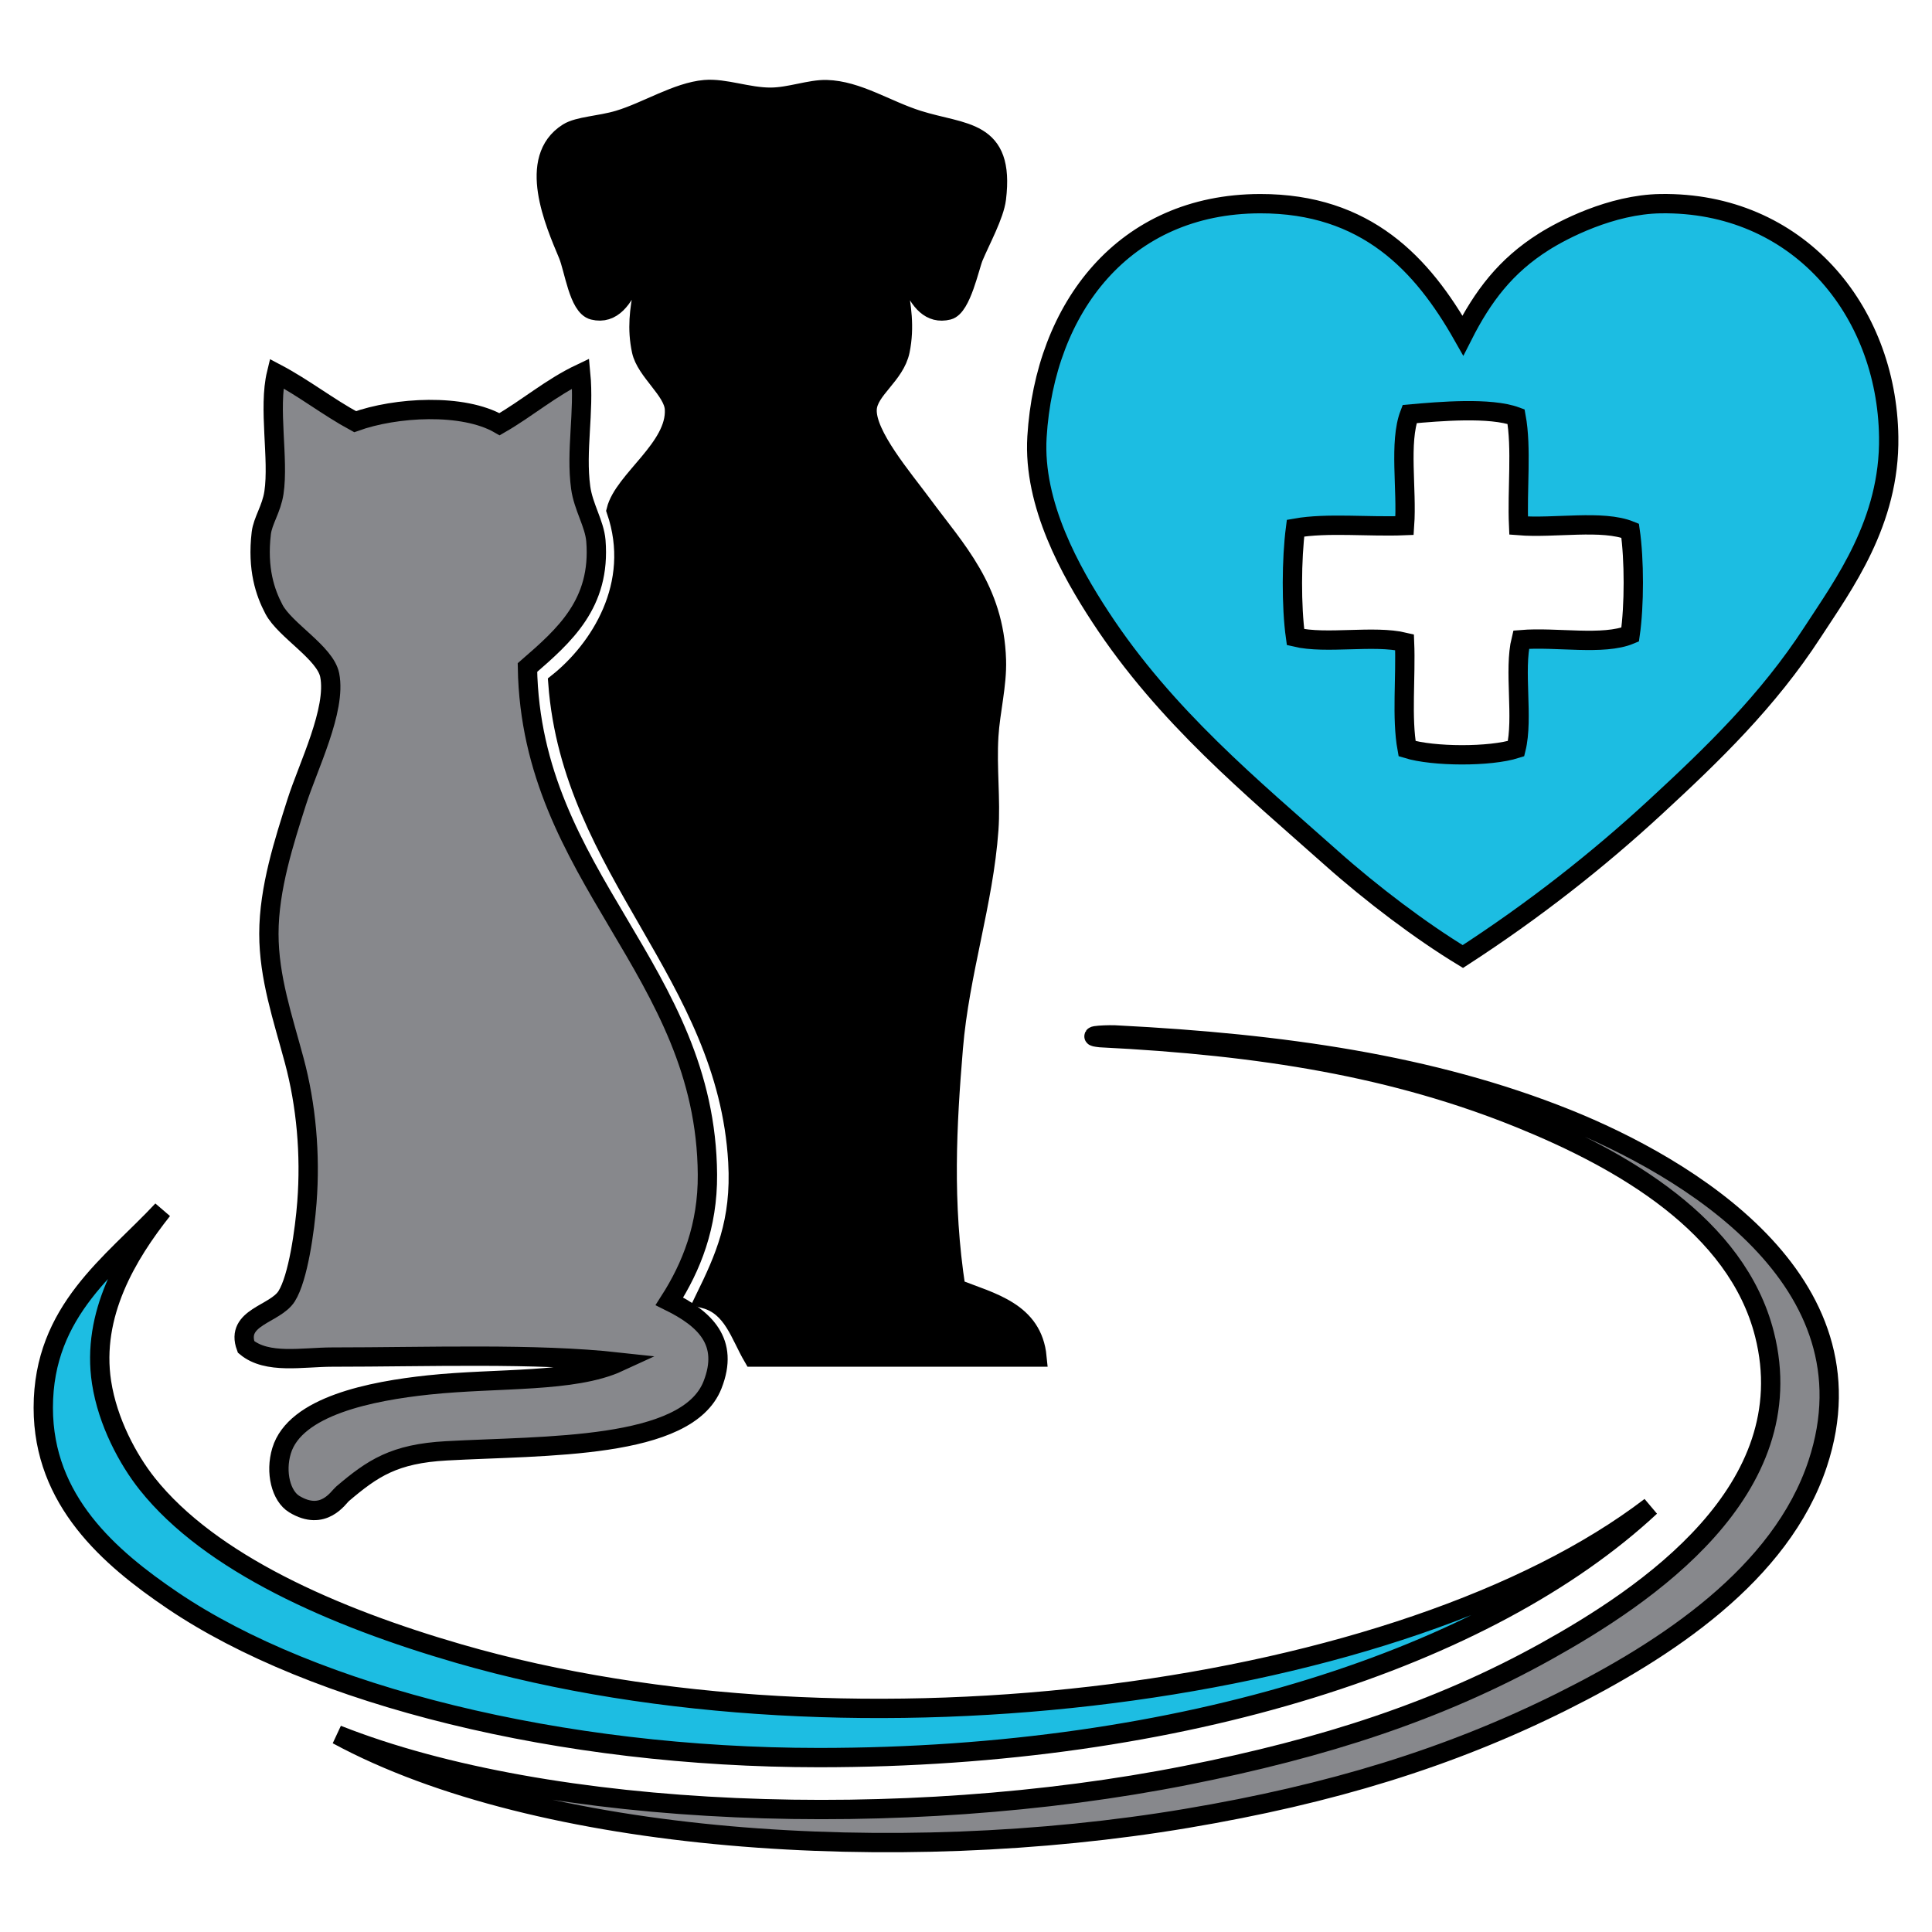
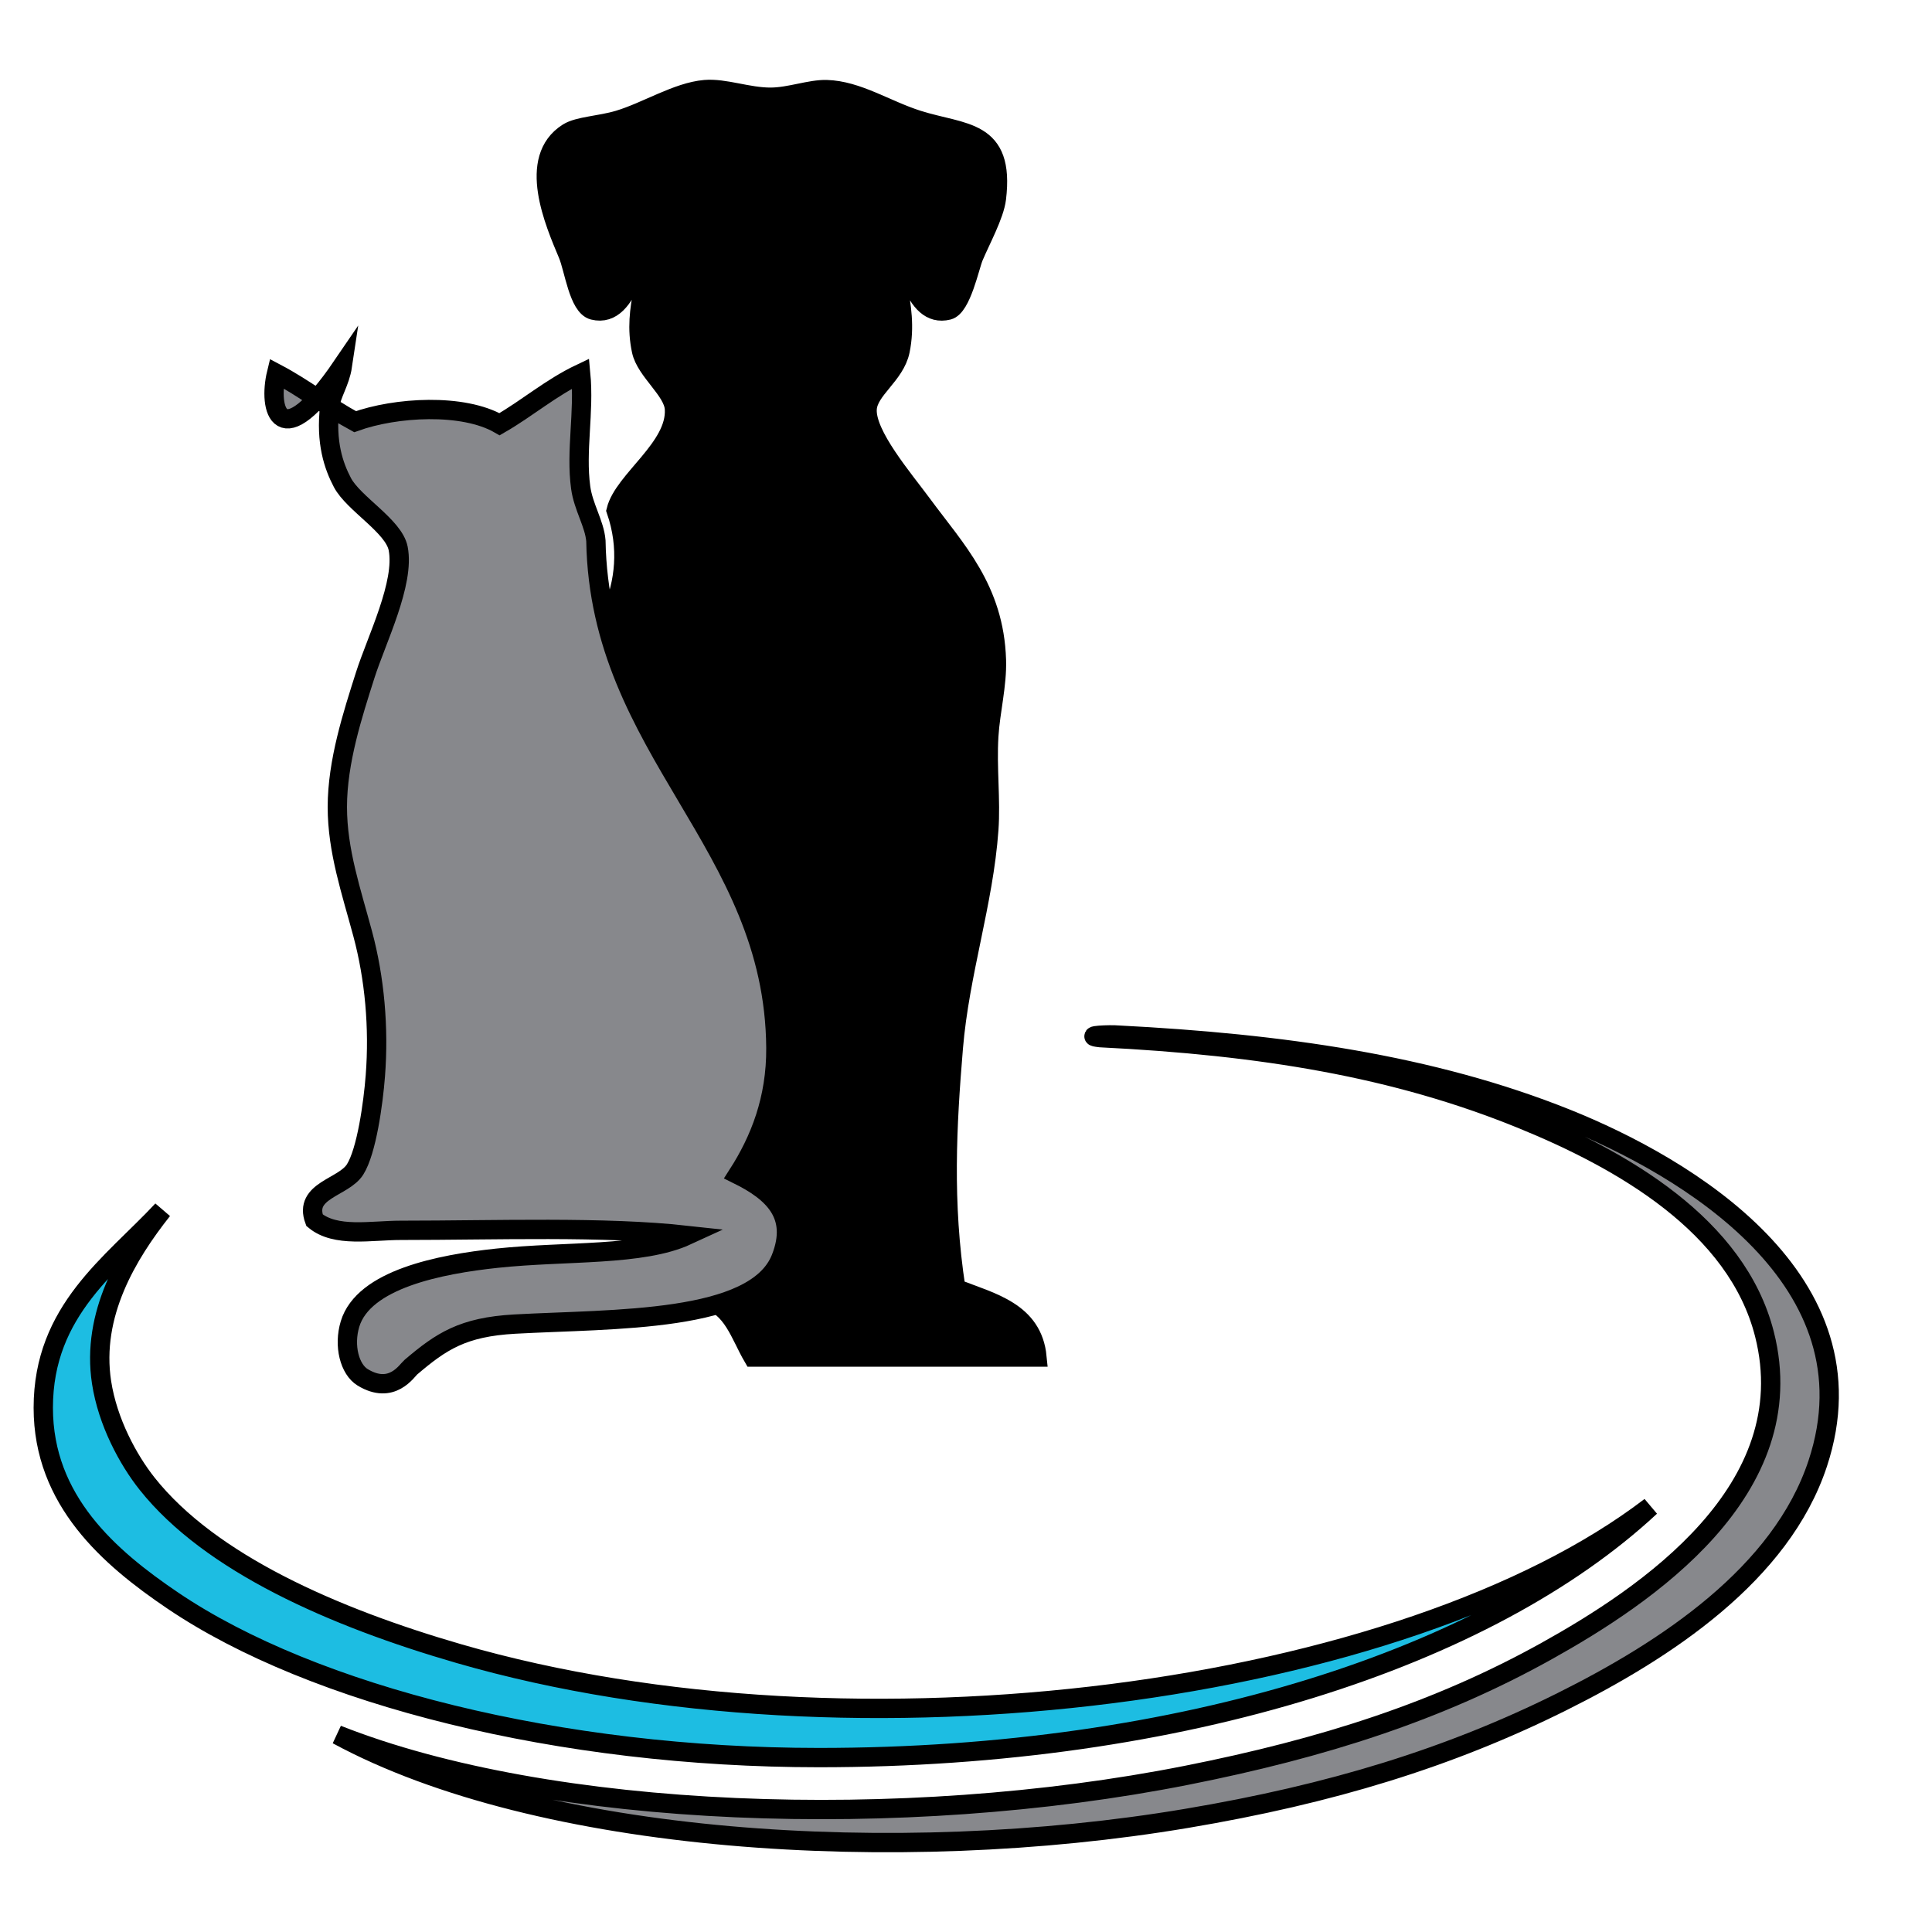
<svg xmlns="http://www.w3.org/2000/svg" version="1.1" id="Layer_1" x="0px" y="0px" width="70" height="70" viewBox="0 0 200 200" enable-background="new 0 0 200 200" xml:space="preserve">
  <g>
    <path stroke="#000000" stroke-width="2" stroke-miterlimit="10" d="M92.389,23.446c-0.677,3.848,1.799,7.957,0.788,12.857   c-0.523,2.535-3.287,4.022-3.412,6.036c-0.166,2.677,3.738,7.208,5.774,9.972c3.371,4.578,7.381,8.646,7.609,16.007   c0.08,2.606-0.625,5.263-0.789,7.872c-0.203,3.311,0.226,6.602,0,9.71c-0.539,7.547-3.027,14.827-3.672,22.567   c-0.664,7.986-1.112,16.037,0.263,24.932c3.714,1.447,7.938,2.384,8.397,7.086c-9.798,0-19.594,0-29.391,0   c-1.354-2.321-2.094-5.256-4.987-6.037c2.027-4.163,3.768-7.934,3.413-14.17c-1.113-19.485-17.181-30.11-18.633-49.596   c4.245-3.377,8.693-10.115,6.035-17.844c0.774-3.141,6.267-6.477,6.035-10.497c-0.11-1.937-2.958-3.926-3.411-6.036   c-0.981-4.566,1.112-7.844,1.05-12.857c-1.383,1.789-2.11,9.644-6.037,8.66c-1.522-0.382-1.988-4.258-2.624-5.774   c-1.37-3.267-4.283-9.902,0-12.595c1.093-0.687,3.307-0.731,5.249-1.313c2.904-0.869,6.055-2.901,8.921-3.149   c2.052-0.177,4.445,0.798,6.823,0.788c1.965-0.009,4.078-0.834,5.773-0.788c3.206,0.088,6.165,2.111,9.447,3.149   c4.743,1.5,9.016,0.889,8.135,8.135c-0.207,1.703-1.644,4.323-2.362,6.036c-0.405,0.969-1.264,5.17-2.623,5.511   C94.455,33.036,93.705,26.448,92.389,23.446z" />
-     <path fill="#87888C" stroke="#000000" stroke-width="2" stroke-miterlimit="10" d="M28.623,38.666   c2.862,1.512,5.298,3.449,8.134,4.986c4.185-1.512,11.172-1.931,14.958,0.262c2.889-1.659,5.311-3.785,8.397-5.248   c0.387,4.04-0.519,7.976,0,11.809c0.27,1.996,1.434,3.753,1.575,5.51c0.521,6.507-3.254,9.795-7.086,13.121   c0.376,21.772,18.483,31.271,18.632,52.484c0.038,5.323-1.653,9.559-3.937,13.121c3.655,1.807,6.228,4.178,4.461,8.659   c-2.645,6.709-17.326,6.256-27.554,6.821c-5.399,0.3-7.616,1.789-10.758,4.461c-0.416,0.354-1.961,2.891-4.986,1.052   c-1.36-0.828-1.987-3.274-1.313-5.513c1.403-4.646,9.296-6.192,15.22-6.821c7.172-0.761,14.996-0.2,19.682-2.362   c-8.613-0.949-19.768-0.523-29.653-0.523c-3.077,0-6.737,0.771-8.922-1.051c-1.147-3.104,3-3.354,4.199-5.248   c1.192-1.884,1.879-6.849,2.099-9.709c0.384-4.974-0.072-10.078-1.312-14.694c-1.178-4.39-2.624-8.582-2.624-13.122   c0-4.708,1.595-9.587,2.885-13.646c1.167-3.667,4.121-9.531,3.412-13.121c-0.459-2.322-4.621-4.633-5.773-6.822   c-0.908-1.724-1.748-4.162-1.312-7.873c0.151-1.285,1.058-2.509,1.312-4.199C28.882,47.51,27.757,42.239,28.623,38.666z" />
-     <path fill="#1CBDE2" stroke="#000000" stroke-width="2" stroke-miterlimit="10" d="M151.434,99.021   c-4.342-2.636-9.43-6.479-13.647-10.234c-8.118-7.228-17.117-14.589-23.88-24.929c-3.033-4.64-6.986-11.629-6.559-18.631   c0.814-13.363,8.996-24.116,23.092-24.143c10.996-0.02,16.805,6.257,20.994,13.646c2.063-4.071,4.43-7.21,8.396-9.709   c1.955-1.233,6.955-3.858,12.071-3.937c14.14-0.218,23.423,10.96,23.617,24.143c0.131,8.831-4.688,15.304-7.873,20.205   c-4.633,7.129-10.332,12.628-16.27,18.107C165.348,89.103,158.736,94.285,151.434,99.021z M145.921,42.865   c-1.112,2.909-0.255,7.792-0.522,11.546c-3.697,0.152-8.02-0.32-11.287,0.262c-0.414,3.186-0.446,8.103,0,11.283   c3.182,0.758,8.115-0.239,11.287,0.525c0.149,3.609-0.319,7.84,0.262,11.021c2.708,0.833,8.58,0.863,11.283,0   c0.777-3.16-0.254-8.126,0.523-11.284c3.635-0.303,8.508,0.635,11.285-0.525c0.436-2.994,0.436-7.764,0-10.758   c-2.861-1.163-7.828-0.221-11.547-0.525c-0.166-3.682,0.34-8.036-0.262-11.284C154.27,42.135,149.02,42.587,145.921,42.865z" />
+     <path fill="#87888C" stroke="#000000" stroke-width="2" stroke-miterlimit="10" d="M28.623,38.666   c2.862,1.512,5.298,3.449,8.134,4.986c4.185-1.512,11.172-1.931,14.958,0.262c2.889-1.659,5.311-3.785,8.397-5.248   c0.387,4.04-0.519,7.976,0,11.809c0.27,1.996,1.434,3.753,1.575,5.51c0.376,21.772,18.483,31.271,18.632,52.484c0.038,5.323-1.653,9.559-3.937,13.121c3.655,1.807,6.228,4.178,4.461,8.659   c-2.645,6.709-17.326,6.256-27.554,6.821c-5.399,0.3-7.616,1.789-10.758,4.461c-0.416,0.354-1.961,2.891-4.986,1.052   c-1.36-0.828-1.987-3.274-1.313-5.513c1.403-4.646,9.296-6.192,15.22-6.821c7.172-0.761,14.996-0.2,19.682-2.362   c-8.613-0.949-19.768-0.523-29.653-0.523c-3.077,0-6.737,0.771-8.922-1.051c-1.147-3.104,3-3.354,4.199-5.248   c1.192-1.884,1.879-6.849,2.099-9.709c0.384-4.974-0.072-10.078-1.312-14.694c-1.178-4.39-2.624-8.582-2.624-13.122   c0-4.708,1.595-9.587,2.885-13.646c1.167-3.667,4.121-9.531,3.412-13.121c-0.459-2.322-4.621-4.633-5.773-6.822   c-0.908-1.724-1.748-4.162-1.312-7.873c0.151-1.285,1.058-2.509,1.312-4.199C28.882,47.51,27.757,42.239,28.623,38.666z" />
    <path fill="#87888C" stroke="#000000" stroke-width="2" stroke-miterlimit="10" d="M34.92,179.583   c22.045,8.724,58.639,10.001,87.91,4.196c14.188-2.812,26.102-6.645,37.262-12.855c10.262-5.712,26.663-16.645,22.567-32.803   c-2.865-11.303-14.772-18.066-25.192-22.307c-13.051-5.307-26.855-7.568-43.563-8.396c-1.991-0.221,1.113-0.343,1.839-0.265   c16.866,0.863,32.427,3.033,46.448,8.66c12.302,4.938,32.248,16.713,25.979,35.689c-3.785,11.456-15.712,19.289-26.505,24.668   c-11.604,5.78-23.853,9.549-38.836,12.069C92.897,193.279,55.777,190.876,34.92,179.583z" />
    <path fill="#1DBDE2" stroke="#000000" stroke-width="2" stroke-miterlimit="10" d="M16.814,125.264   c-3.629,4.582-7.383,10.786-6.299,17.844c0.63,4.101,2.745,8.009,4.724,10.498c6.513,8.189,19.255,13.81,32.277,17.58   c41.107,11.907,97.935,4.211,123.335-15.22c-16.752,15.595-48.326,25.979-86.073,25.979c-26.696,0-52.347-6.408-66.916-16.271   C11.33,161.252,4.48,155.35,4.48,145.732C4.48,135.602,11.61,130.85,16.814,125.264z" />
  </g>
</svg>